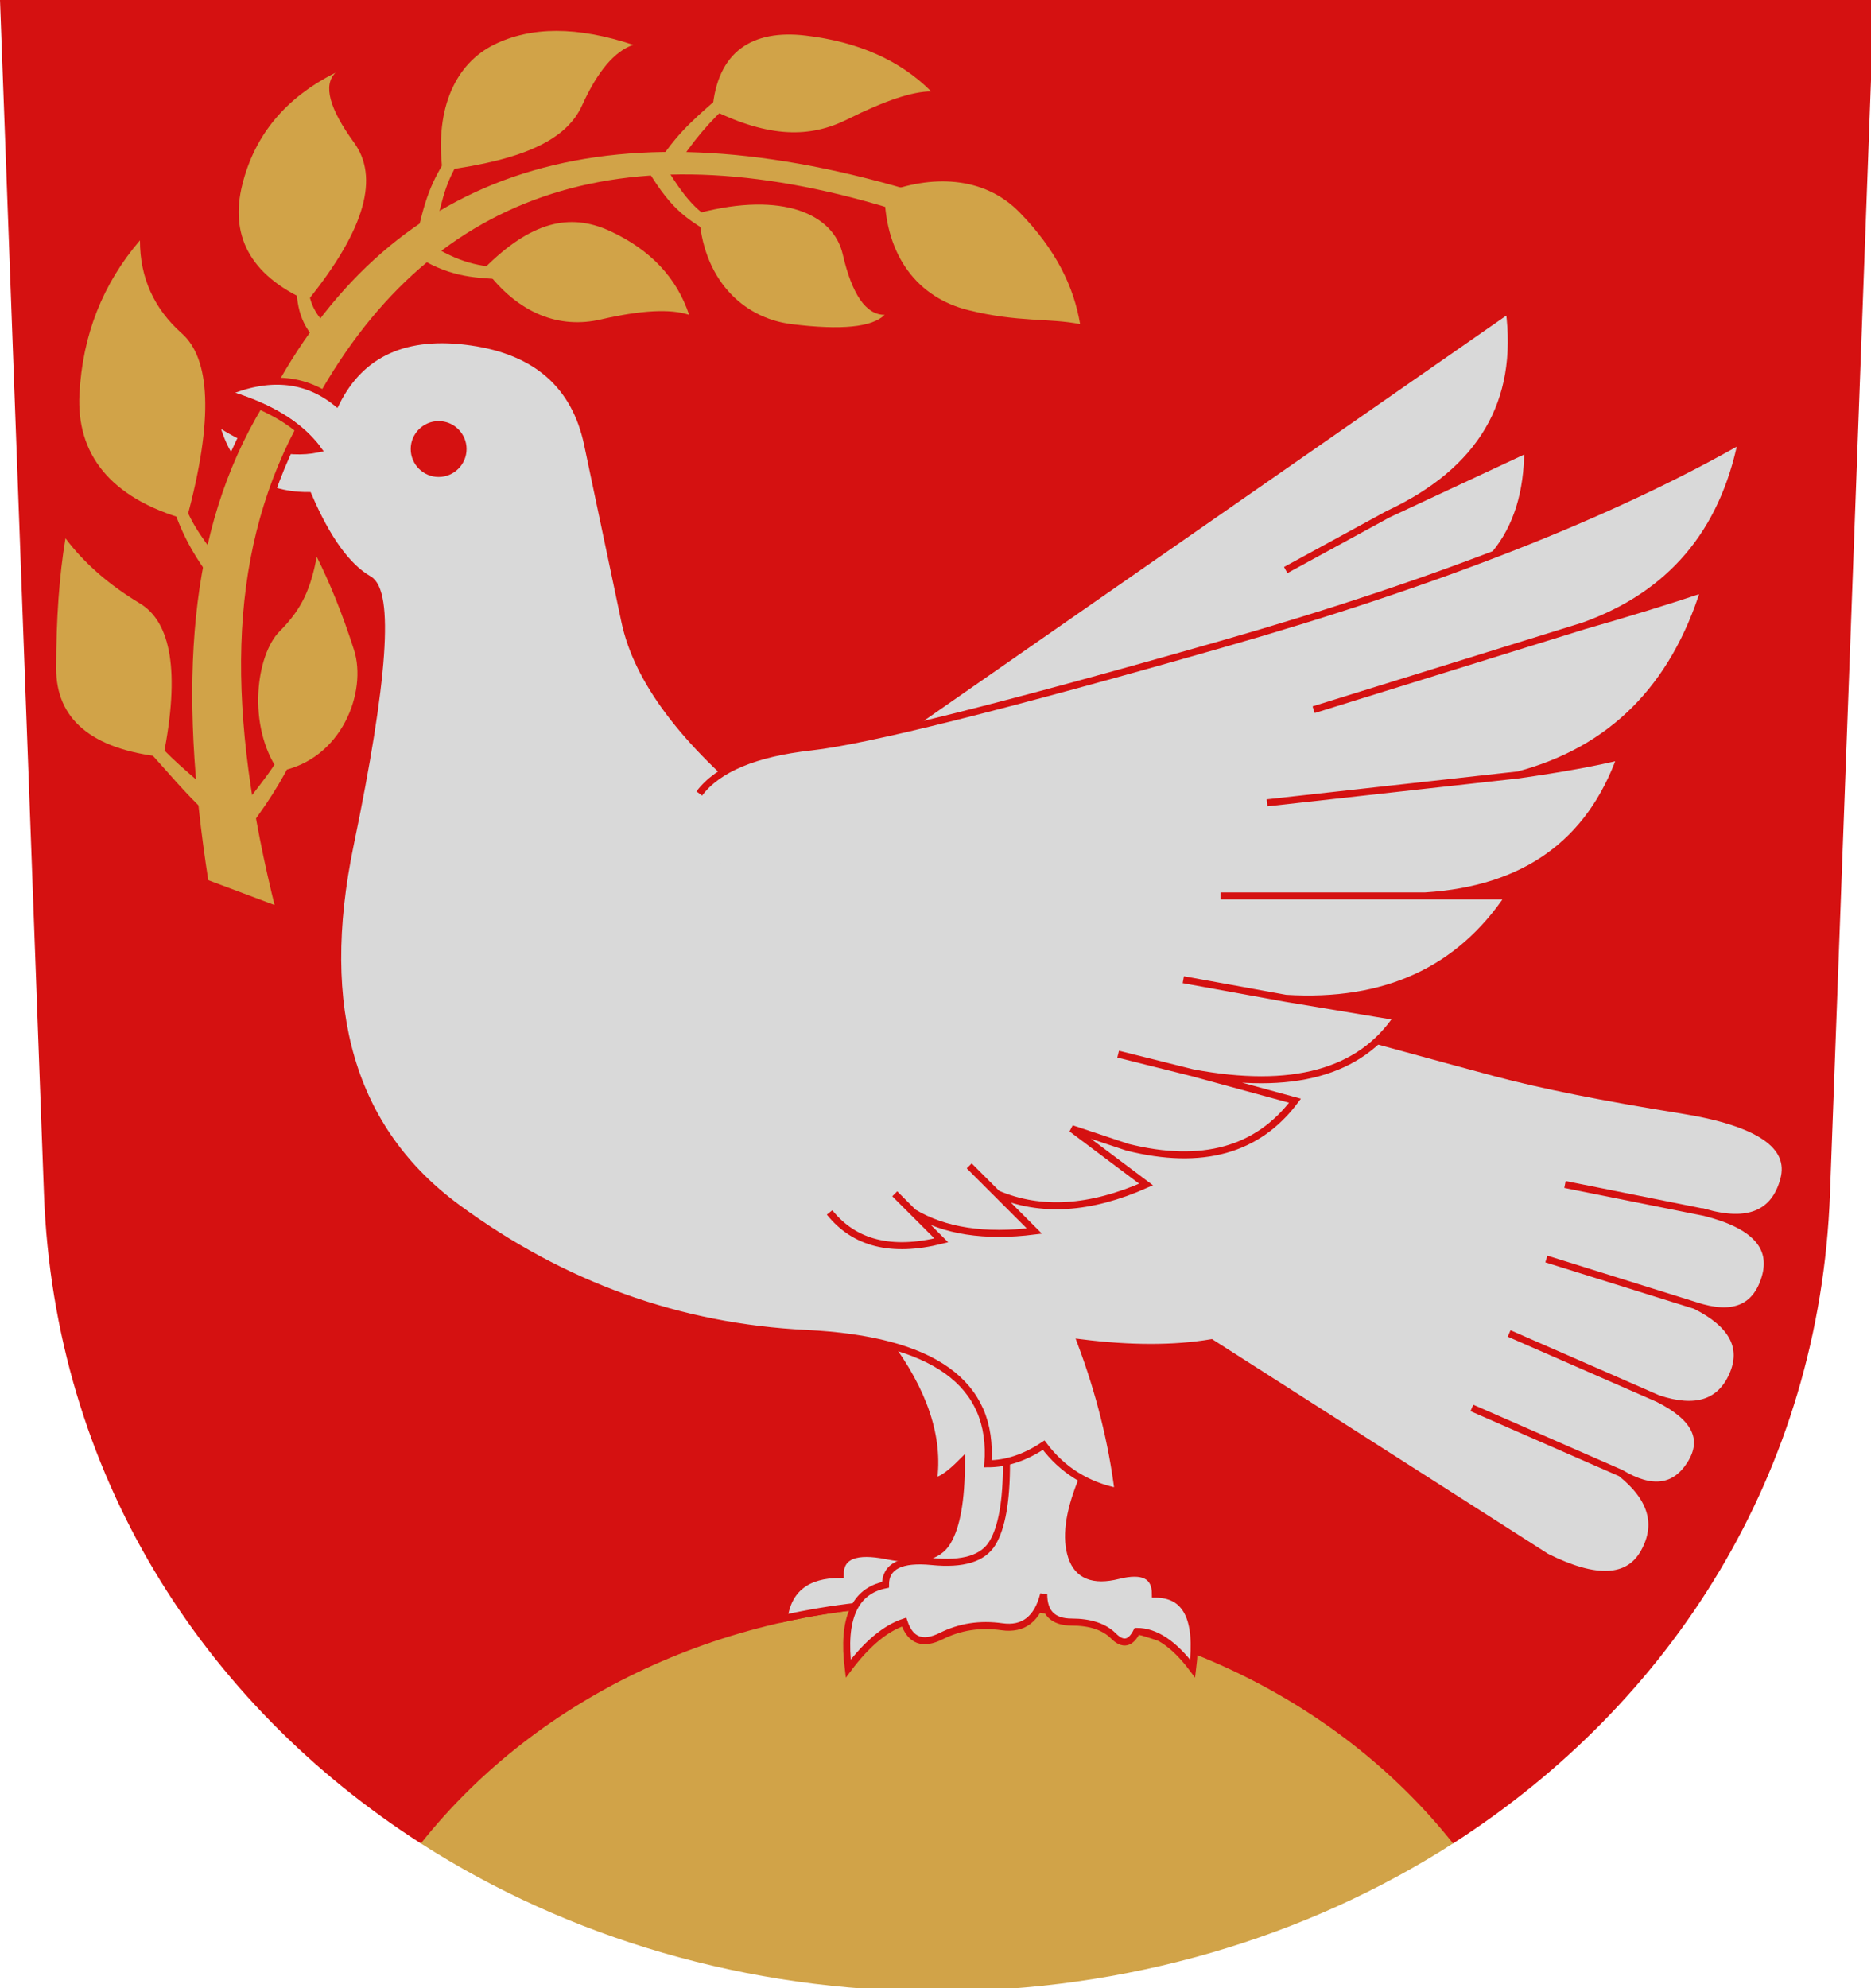
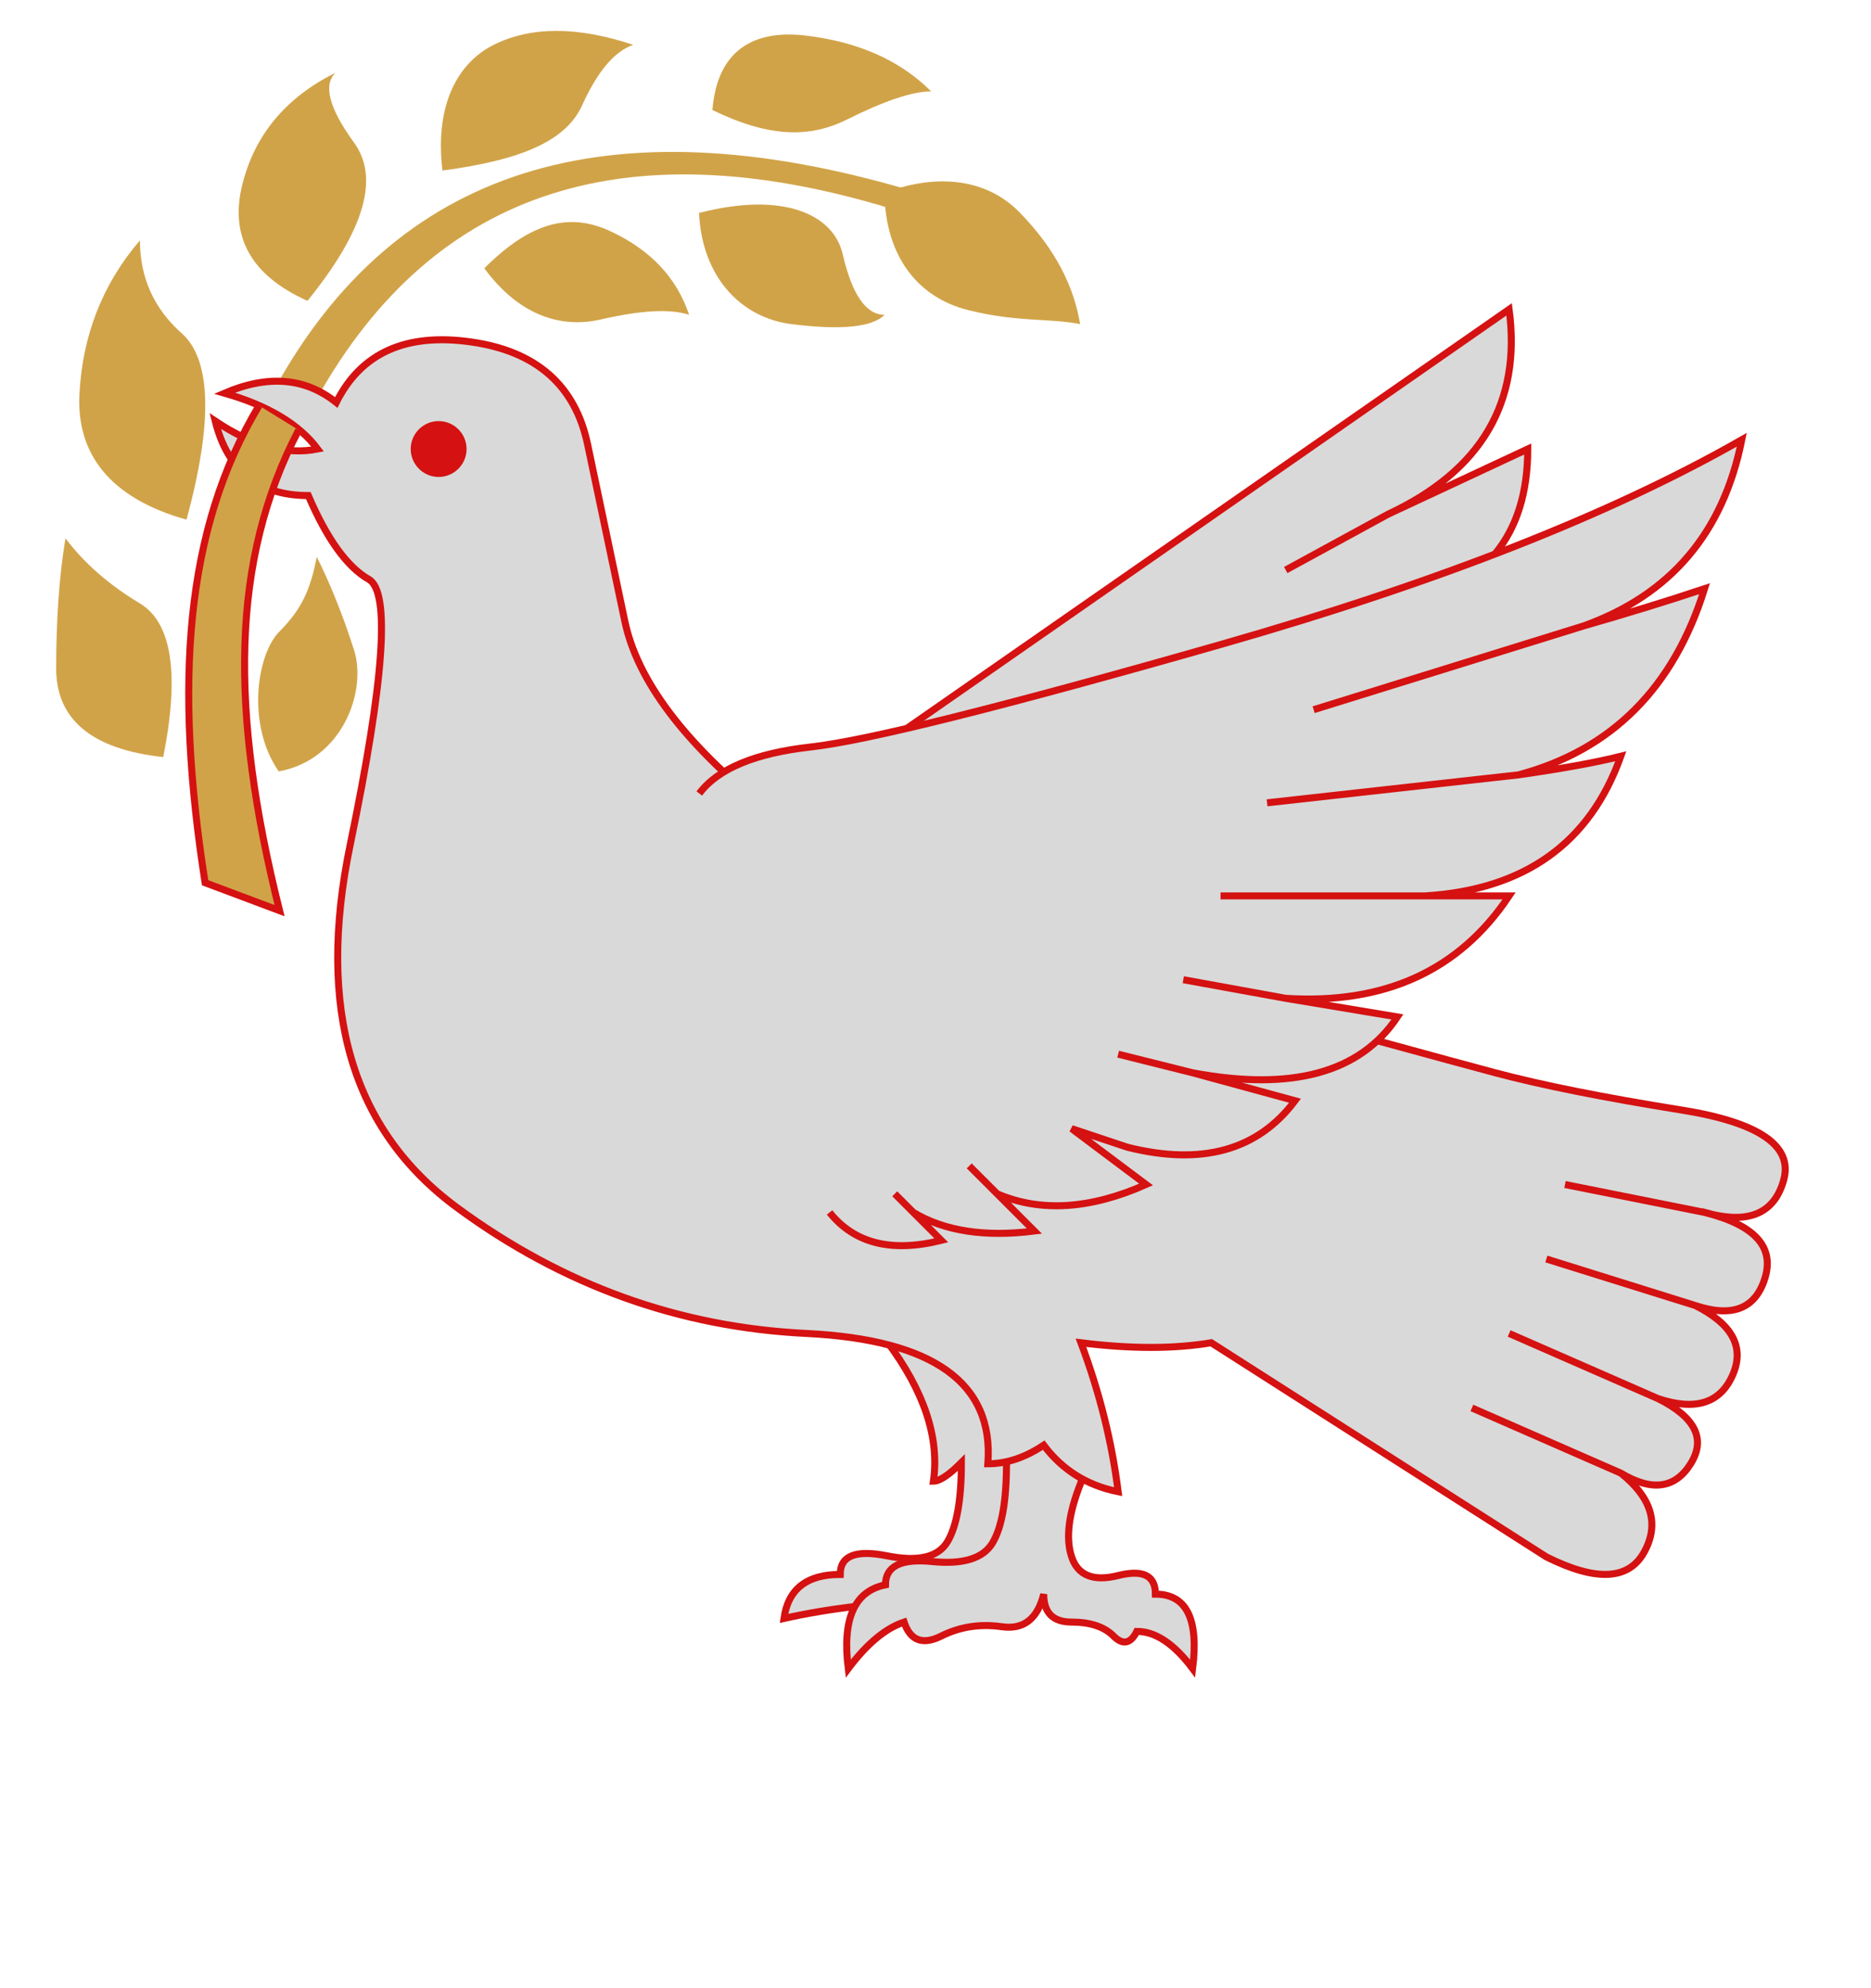
<svg xmlns="http://www.w3.org/2000/svg" xmlns:ns1="http://sodipodi.sourceforge.net/DTD/sodipodi-0.dtd" xmlns:ns2="http://www.inkscape.org/namespaces/inkscape" width="800" height="850" viewBox="0 0 211.667 224.896" version="1.1" id="svg847" ns1:docname="mikkelin hiippakunta.svg" ns2:version="1.0.2 (e86c870879, 2021-01-15, custom)">
  <defs id="defs841" />
  <ns1:namedview id="base" pagecolor="#ffffff" bordercolor="#666666" borderopacity="1.0" ns2:pageopacity="0.0" ns2:pageshadow="2" ns2:zoom="0.69999999" ns2:cx="415.80157" ns2:cy="340.76066" ns2:document-units="px" ns2:current-layer="layer1" ns2:document-rotation="0" showgrid="false" ns2:snap-smooth-nodes="true" ns2:showpageshadow="false" borderlayer="true" units="px" ns2:window-width="1920" ns2:window-height="1017" ns2:window-x="-8" ns2:window-y="-4" ns2:window-maximized="1" ns2:object-paths="false" />
  <g ns2:label="Layer 1" ns2:groupmode="layer" id="layer1" transform="translate(-222.468,-87.497)">
-     <path style="font-variation-settings:normal;vector-effect:none;fill:#d51111;fill-opacity:1;stroke:none;stroke-width:3;stroke-linecap:butt;stroke-linejoin:miter;stroke-miterlimit:4;stroke-dasharray:none;stroke-dashoffset:0;stroke-opacity:1;stop-color:#000000" d="M 620.326,786.873 C 713.475,727.136 776.839,628.954 781.238,509.496 L 800,0 H 0 c 0,0 11.394,309.419 18.762,509.496 4.399,119.458 67.764,217.64 160.912,277.377 z" transform="matrix(0.265,0,0,0.265,222.468,87.497)" id="path1533" ns1:nodetypes="ccccscc" />
    <path d="m 254.096,130.481 c 14.041,-24.572 38.262,-31.592 72.665,-21.062 l -2.106,2.106 c -30.893,-9.829 -53.007,-2.808 -66.347,21.062 l -4.212,-2.106 z" fill="#ffe600" id="path1646" style="fill:#d1a348;fill-opacity:1;stroke-width:0.794;stroke-miterlimit:4;stroke-dasharray:none" />
    <path d="m 290.424,123.636 c 4.563,-1.054 7.898,-1.23 10.004,-0.526 -1.404,-4.212 -4.388,-7.372 -8.951,-9.478 -4.563,-2.106 -8.951,-1.054 -14.217,4.212 3.861,5.266 8.6,6.845 13.163,5.792 z" fill="#ffe600" id="path1648" style="fill:#d1a348;fill-opacity:1;stroke-width:0.794;stroke-miterlimit:4;stroke-dasharray:none" ns1:nodetypes="ccccc" />
    <path d="m 312.017,124.162 c 5.617,0.702 9.127,0.352 10.53,-1.052 -2.106,0 -3.686,-2.282 -4.739,-6.846 -1.053,-4.562 -6.784,-7.135 -16.261,-4.677 0.351,7.371 4.854,11.874 10.47,12.576 z" fill="#ffe600" id="path1650" style="fill:#d1a348;fill-opacity:1;stroke-width:0.794;stroke-miterlimit:4;stroke-dasharray:none" ns1:nodetypes="ccccc" />
    <path d="m 318.335,100.995 c 4.212,-2.106 7.371,-3.158 9.477,-3.158 -3.514,-3.513 -8.25,-5.617 -14.219,-6.32 -5.969,-0.7 -10.001,1.756 -10.528,8.425 6.494,3.159 11.057,3.159 15.269,1.053 z" fill="#ffe600" id="path1652" style="fill:#d1a348;fill-opacity:1;stroke-width:0.794;stroke-miterlimit:4;stroke-dasharray:none" ns1:nodetypes="ccccc" />
    <path d="m 288.32,99.415 c 1.755,-3.86 3.686,-6.143 5.792,-6.844 -6.318,-2.106 -11.584,-2.106 -15.796,0 -4.212,2.106 -6.67,7.02 -5.791,14.217 9.302,-1.23 14.041,-3.51 15.796,-7.373 z" fill="#ffe600" id="path1654" style="fill:#d1a348;fill-opacity:1;stroke-width:0.794;stroke-miterlimit:4;stroke-dasharray:none" ns1:nodetypes="ccccc" />
    <path d="m 262.52,103.627 c -2.808,-3.86 -3.51,-6.494 -2.106,-7.898 -5.617,2.808 -9.127,7.02 -10.531,12.636 -1.404,5.617 0.702,10.181 7.372,13.164 6.669,-8.247 8.074,-14.04 5.265,-17.902 z" fill="#ffe600" id="path1656" style="fill:#d1a348;fill-opacity:1;stroke-width:0.794;stroke-miterlimit:4;stroke-dasharray:none" ns1:nodetypes="ccccc" />
    <path d="m 332.025,122.582 c 5.654,1.401 9.127,0.878 12.637,1.58 -0.702,-4.212 -2.72,-8.41 -6.845,-12.637 -4.125,-4.227 -10.133,-4.209 -15.291,-2.194 0.116,7.245 3.844,11.85 9.499,13.251 z" fill="#ffe600" id="path1668" style="fill:#d1a348;fill-opacity:1;stroke-width:0.794;stroke-miterlimit:4;stroke-dasharray:none" ns1:nodetypes="zczcz" />
-     <path id="path1820" style="font-variation-settings:normal;vector-effect:none;fill:#d1a348;fill-opacity:1;stroke:none;stroke-width:3;stroke-linecap:butt;stroke-linejoin:miter;stroke-miterlimit:4;stroke-dasharray:none;stroke-dashoffset:0;stroke-opacity:1;stop-color:#000000" d="M 400 685.252 C 311.055 685.252 229.888 723.692 179.674 786.873 C 242.537 827.188 318.96 850 400 850 C 481.04 850 557.463 827.188 620.326 786.873 C 570.112 723.692 488.945 685.252 400 685.252 z " transform="matrix(0.265,0,0,0.265,222.468,87.497)" />
    <path id="path1672" style="fill:#d9d9d9;stroke:#d51111;stroke-width:3;stroke-miterlimit:4;stroke-dasharray:none;stroke-opacity:1;fill-opacity:1" d="m 430.332,560.608 -51.742,11.936 c 15.92,21.228 22.554,41.133 19.9,59.707 2.654,0 6.635,-2.654 11.941,-7.961 0,15.921 -1.991,27.2 -5.971,33.83 -3.982,6.637 -12.604,8.626 -25.871,5.973 -13.267,-2.653 -19.9,7.6e-4 -19.9,7.961 -14.258,5.8e-4 -22.254,6.262 -24.002,18.773 20.258,-4.481 41.316,-6.902 62.844,-7.074 l 32.801,-7.717 15.922,-59.707 z" transform="matrix(0.265,0,0,0.265,222.468,87.497)" ns1:nodetypes="cccccscccccc" />
    <path d="m 344.756,255.182 1.053,-4.212 -9.477,-4.212 v 6.318 c 0,4.212 -0.526,7.197 -1.58,8.951 -1.053,1.756 -3.335,2.458 -6.845,2.106 -3.51,-0.35 -5.265,0.526 -5.265,2.634 -3.51,0.7 -4.914,3.86 -4.212,9.477 2.106,-2.808 4.212,-4.564 6.318,-5.264 0.702,2.104 2.106,2.632 4.212,1.578 2.106,-1.052 4.388,-1.404 6.845,-1.052 2.457,0.35 4.037,-0.878 4.739,-3.686 0,2.106 1.053,3.16 3.159,3.16 2.106,0 3.686,0.526 4.739,1.578 1.053,1.054 1.931,0.878 2.633,-0.526 2.106,0 4.212,1.404 6.318,4.212 0.702,-5.617 -0.702,-8.424 -4.212,-8.424 0,-2.106 -1.404,-2.808 -4.212,-2.106 -2.808,0.702 -4.563,0 -5.265,-2.106 -0.702,-2.106 -0.351,-4.914 1.053,-8.424 z" stroke="#ff0000" stroke-dasharray="none" stroke-miterlimit="4" stroke-width="0.75" fill="#ffffff" id="path1674" style="stroke:#d51111;stroke-width:0.794;stroke-miterlimit:4;stroke-dasharray:none;stroke-opacity:1;fill:#d9d9d9;fill-opacity:1" />
    <path d="m 380.559,156.19 c 9.829,-2.106 14.743,-8.075 14.743,-17.903 l -15.795,7.372 -11.585,6.318 11.585,-6.318 c 10.529,-4.914 15.093,-12.637 13.689,-23.168 l -72.665,50.547" stroke="#ff0000" stroke-dasharray="none" stroke-miterlimit="4" stroke-width="0.75" fill="#ffffff" id="path1676" style="stroke:#d51111;stroke-width:0.794;stroke-miterlimit:4;stroke-dasharray:none;stroke-opacity:1;fill:#d9d9d9;fill-opacity:1" />
    <path d="m 415.31,224.643 -15.795,-3.16 15.795,3.16 c 5.617,1.404 7.898,3.86 6.846,7.371 -1.054,3.51 -3.686,4.562 -7.898,3.158 l -16.849,-5.264 16.849,5.264 c 4.212,2.108 5.617,4.74 4.212,7.898 -1.404,3.16 -4.212,4.038 -8.424,2.634 l -16.849,-7.372 16.849,7.372 c 4.212,2.104 5.44,4.562 3.686,7.371 -1.756,2.808 -4.388,3.158 -7.898,1.054 l -16.849,-7.372 16.849,7.372 c 3.51,2.808 4.388,5.791 2.632,8.951 -1.754,3.158 -5.44,3.334 -11.057,0.526 l -37.911,-24.222 c -4.212,0.704 -9.127,0.704 -14.743,0 2.106,5.617 3.51,11.233 4.212,16.849 -3.51,-0.7 -6.318,-2.456 -8.424,-5.264 -2.106,1.404 -4.212,2.106 -6.318,2.106 0.702,-9.127 -6.143,-14.041 -20.535,-14.743 -14.393,-0.704 -27.554,-5.445 -39.491,-14.219 -11.935,-8.774 -15.972,-22.468 -12.111,-41.069 3.861,-18.605 4.563,-28.608 2.106,-30.012 -2.457,-1.404 -4.739,-4.564 -6.845,-9.478 -5.617,0 -9.127,-2.808 -10.53,-8.424 4.212,2.808 8.073,3.862 11.584,3.158 -2.106,-2.808 -5.617,-4.912 -10.53,-6.317 4.914,-2.108 9.127,-1.756 12.637,1.052 2.808,-5.617 7.898,-7.899 15.27,-6.844 7.372,1.052 11.759,4.914 13.164,11.583 1.404,6.67 2.808,13.339 4.212,20.009 1.404,6.669 6.67,13.689 15.796,21.061 9.127,7.371 23.87,13.865 44.229,19.481 20.359,5.617 33.172,9.127 38.437,10.53 5.266,1.404 12.287,2.808 21.061,4.212 8.777,1.404 12.637,4.036 11.585,7.898 -1.054,3.86 -4.036,5.09 -8.952,3.686 z" stroke="#ff0000" stroke-dasharray="none" stroke-miterlimit="4" stroke-width="0.75" fill="#ffffff" id="path1678" style="stroke:#d51111;stroke-width:0.794;stroke-miterlimit:4;stroke-dasharray:none;stroke-opacity:1;fill:#d9d9d9;fill-opacity:1" />
    <path d="m 316.319,224.643 c 2.808,3.508 7.02,4.562 12.637,3.158 l -5.265,-5.266 2.106,2.108 c 3.51,2.104 8.073,2.808 13.69,2.104 l -7.371,-7.371 3.159,3.158 c 4.914,2.108 10.53,1.756 16.849,-1.052 l -8.424,-6.318 6.318,2.106 c 8.425,2.106 14.742,0.352 18.954,-5.264 l -11.583,-3.16 -8.424,-2.106 8.424,2.106 c 11.233,2.106 18.955,0 23.167,-6.318 l -12.637,-2.106 -11.584,-2.106 11.584,2.106 c 11.233,0.702 19.657,-3.16 25.274,-11.585 h -32.646 23.17 c 11.233,-0.7 18.603,-5.966 22.113,-15.795 -2.808,0.702 -6.669,1.404 -11.585,2.106 l -28.432,3.16 28.432,-3.16 c 10.533,-2.808 17.553,-9.829 21.061,-21.061 -4.212,1.404 -8.775,2.808 -13.689,4.212 l -30.538,9.477 30.538,-9.477 c 9.829,-3.51 15.797,-10.53 17.901,-21.061 -14.741,8.424 -34.398,16.147 -58.97,23.167 -24.571,7.02 -40.016,10.883 -46.334,11.583 -6.318,0.704 -10.53,2.458 -12.637,5.266" stroke="#ff0000" stroke-dasharray="none" stroke-miterlimit="4" stroke-width="0.75" fill="#ffffff" id="path1680" style="stroke:#d51111;stroke-width:0.794;stroke-miterlimit:4;stroke-dasharray:none;stroke-opacity:1;fill:#d9d9d9;fill-opacity:1" />
    <path d="m 275.251,138.288 c 0,1.741 -1.419,3.16 -3.159,3.16 -1.741,0 -3.159,-1.419 -3.159,-3.16 0,-1.739 1.419,-3.158 3.159,-3.158 1.741,0 3.159,1.419 3.159,3.158" fill="#ff0000" id="path1682" style="fill:#d51111;fill-opacity:1;stroke-width:0.794;stroke-miterlimit:4;stroke-dasharray:none" />
    <path d="m 228.822,163.126 c 0,-5.616 0.351,-10.529 1.053,-14.741 2.106,2.808 4.914,5.264 8.424,7.371 3.51,2.106 4.563,7.723 2.633,17.376 -8.249,-0.877 -12.11,-4.389 -12.11,-10.006 z" fill="#ffe600" id="path1684" style="fill:#d1a348;fill-opacity:1;stroke-width:0.794;stroke-miterlimit:4;stroke-dasharray:none" ns1:nodetypes="scccs" />
    <path d="m 231.455,132.061 c 0.351,-6.67 2.633,-12.463 6.845,-17.376 0,4.212 1.58,7.721 4.739,10.529 3.159,2.809 3.686,9.479 0.526,21.064 -8.776,-2.459 -12.461,-7.548 -12.111,-14.217 z" fill="#ffe600" id="path1686" style="fill:#d1a348;fill-opacity:1;stroke-width:0.794;stroke-miterlimit:4;stroke-dasharray:none" ns1:nodetypes="ccccc" />
    <path d="m 254.096,158.915 c 2.635,-2.635 3.51,-4.912 4.212,-8.424 1.404,2.808 2.862,6.303 4.212,10.533 1.483,4.645 -1.303,12.422 -8.517,13.732 -3.64,-5.202 -2.543,-13.205 0.093,-15.84 z" fill="#ffe600" id="path1688" style="fill:#d1a348;fill-opacity:1;stroke-width:0.794;stroke-miterlimit:4;stroke-dasharray:none" ns1:nodetypes="zcccz" />
    <path d="m 251.774,133.378 c -8.424,14.039 -9.613,31.501 -6.103,53.97 l 8.424,3.16 c -5.616,-22.463 -5.563,-39.624 2.16,-54.367" stroke="#ff0000" stroke-miterlimit="4" stroke-dasharray="none" stroke-width="0.75" fill="#ffe600" id="path1690" style="fill:#d1a348;fill-opacity:1;stroke:#d51111;stroke-width:0.794;stroke-miterlimit:4;stroke-dasharray:none;stroke-opacity:1" />
-     <path style="color:#000000;font-style:normal;font-variant:normal;font-weight:normal;font-stretch:normal;font-size:medium;line-height:normal;font-family:sans-serif;font-variant-ligatures:normal;font-variant-position:normal;font-variant-caps:normal;font-variant-numeric:normal;font-variant-alternates:normal;font-variant-east-asian:normal;font-feature-settings:normal;font-variation-settings:normal;text-indent:0;text-align:start;text-decoration:none;text-decoration-line:none;text-decoration-style:solid;text-decoration-color:#000000;letter-spacing:normal;word-spacing:normal;text-transform:none;writing-mode:lr-tb;direction:ltr;text-orientation:mixed;dominant-baseline:auto;baseline-shift:baseline;text-anchor:start;white-space:normal;shape-padding:0;shape-margin:0;inline-size:0;clip-rule:nonzero;display:inline;overflow:visible;visibility:visible;opacity:1;isolation:auto;mix-blend-mode:normal;color-interpolation:sRGB;color-interpolation-filters:linearRGB;solid-color:#000000;solid-opacity:1;vector-effect:none;fill:#d1a348;fill-opacity:1;fill-rule:nonzero;stroke:none;stroke-linecap:butt;stroke-linejoin:miter;stroke-miterlimit:4;stroke-dasharray:none;stroke-dashoffset:0;stroke-opacity:1;color-rendering:auto;image-rendering:auto;shape-rendering:auto;text-rendering:auto;enable-background:accumulate;stop-color:#000000;stop-opacity:1" d="m 304.402,97.951 c -2.709,2.455 -4.96,4.089 -7.376,7.796 l 1.639,1.067 c 2.251,-3.455 3.985,-5.489 6.626,-7.883 z m -30.334,5.871 c -2.264,3.221 -3.256,5.097 -4.255,9.56 l 1.82,0.408 c 0.975,-4.357 1.386,-6.173 3.519,-9.208 z m 23.25,1.784 -1.666,0.993 c 3.057,5.123 4.765,5.664 7.566,7.578 l 0.746,-1.092 c -2.742,-1.874 -3.782,-2.679 -6.647,-7.48 z m -27.099,8.971 -1.067,1.639 c 3.997,2.599 6.629,2.678 10.139,2.886 l 0.078,-1.32 c -3.261,-0.193 -5.376,-0.75 -9.15,-3.204 z m -12.93,4.515 -1.322,0.016 c 0.032,2.967 0.399,5.251 2.865,7.433 l 1.343,-1.519 c -2.106,-1.863 -2.857,-3.341 -2.885,-5.929 z m -14.146,24.881 -1.262,0.4 c 1.031,3.24 2.283,5.739 4.965,9.252 l 1.58,-1.207 c -2.72,-3.562 -4.362,-5.55 -5.283,-8.446 z m 12.465,26.332 c -2.072,4.239 -3.739,5.865 -6.497,9.579 l 1.59,1.183 c 2.749,-3.701 3.97,-5.83 6.097,-10.181 z M 239.84,171.105 238.865,172 c 2.997,3.261 4.178,4.827 7.149,7.667 l 1.421,-1.484 c -2.986,-2.854 -4.63,-3.851 -7.595,-7.077 z" id="path1696" ns1:nodetypes="cccccccccccccccccccccccccccccccccccccccc" />
-     <path stroke-linejoin="miter" d="m 247.871,131.972 c 3.571,1.108 7.725,2.667 10.53,6.317" stroke="#ff0000" stroke-linecap="butt" stroke-dasharray="none" stroke-miterlimit="4" stroke-width="0.75" fill="none" id="path1698" style="stroke:#d51111;stroke-width:0.794;stroke-miterlimit:4;stroke-dasharray:none;stroke-opacity:1" />
  </g>
</svg>